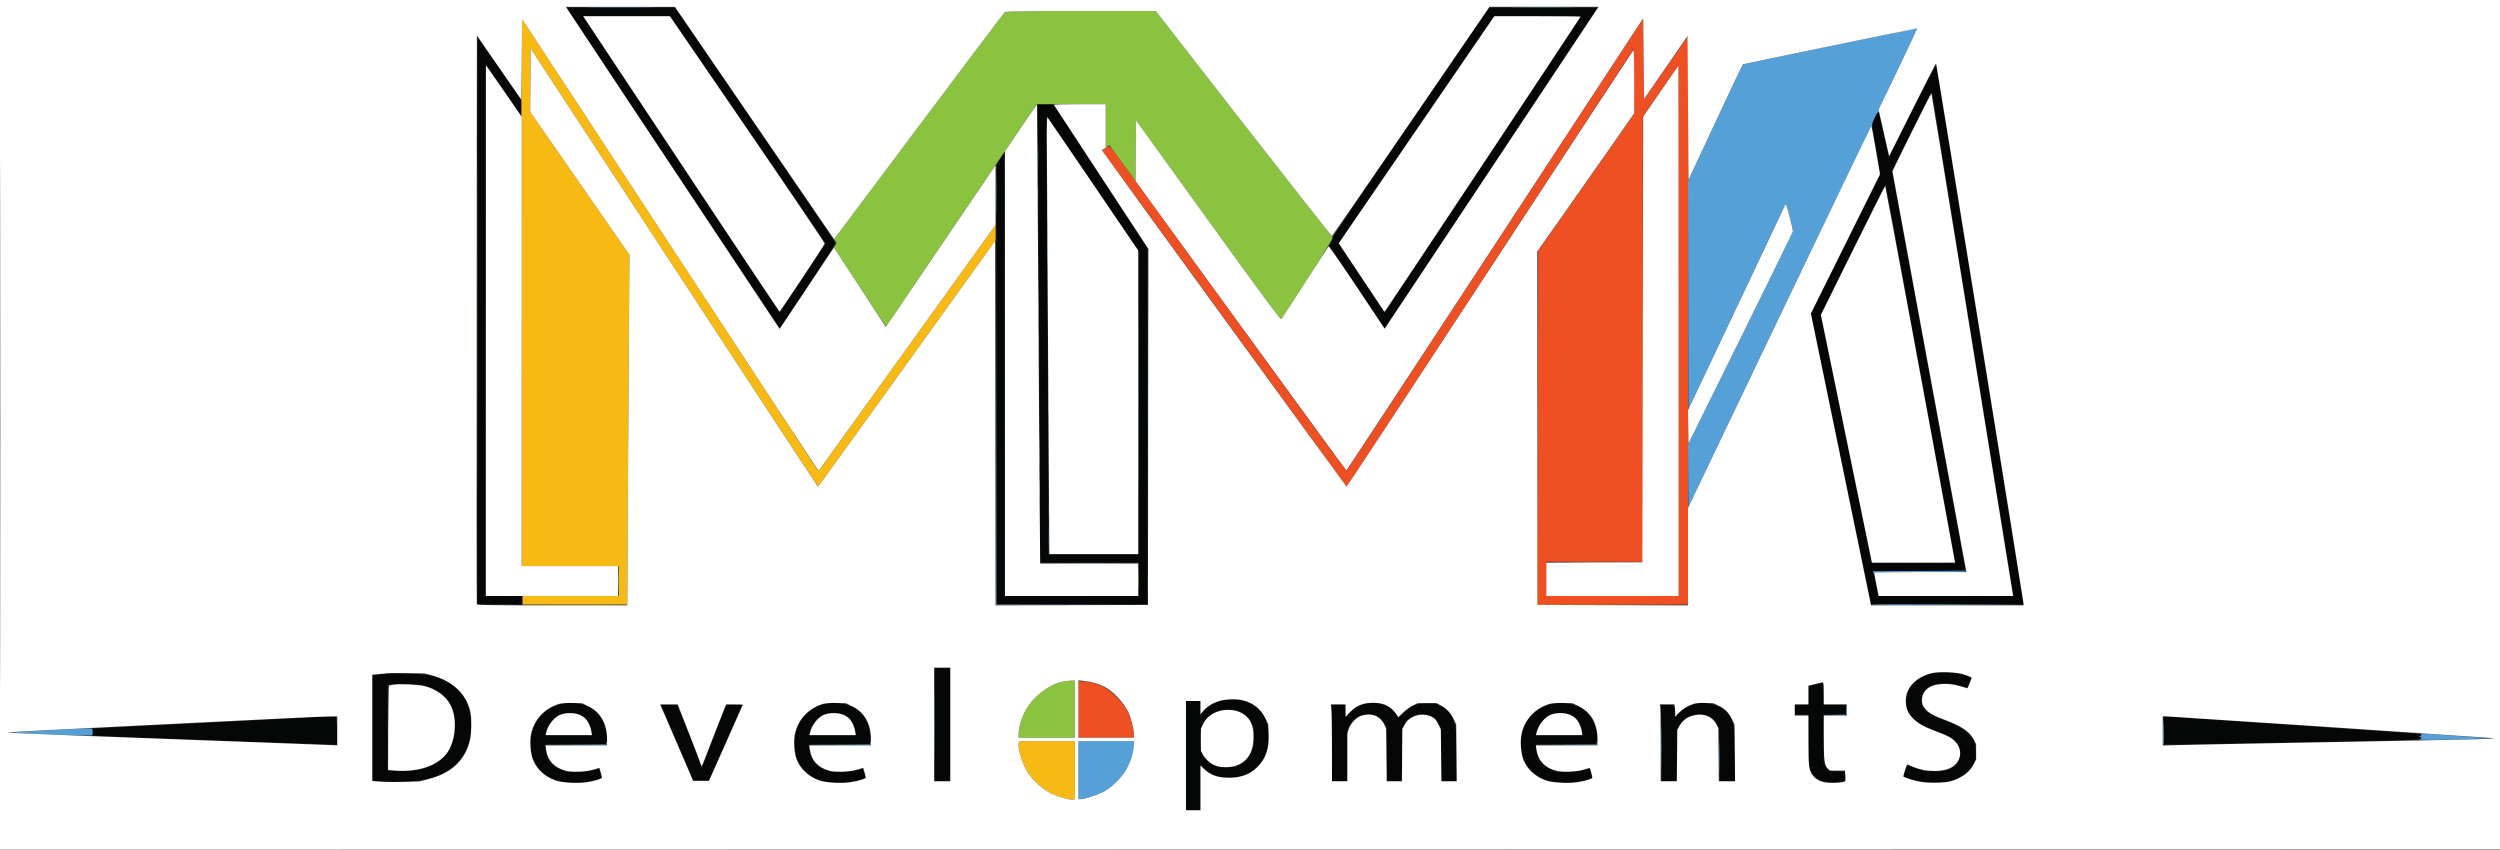
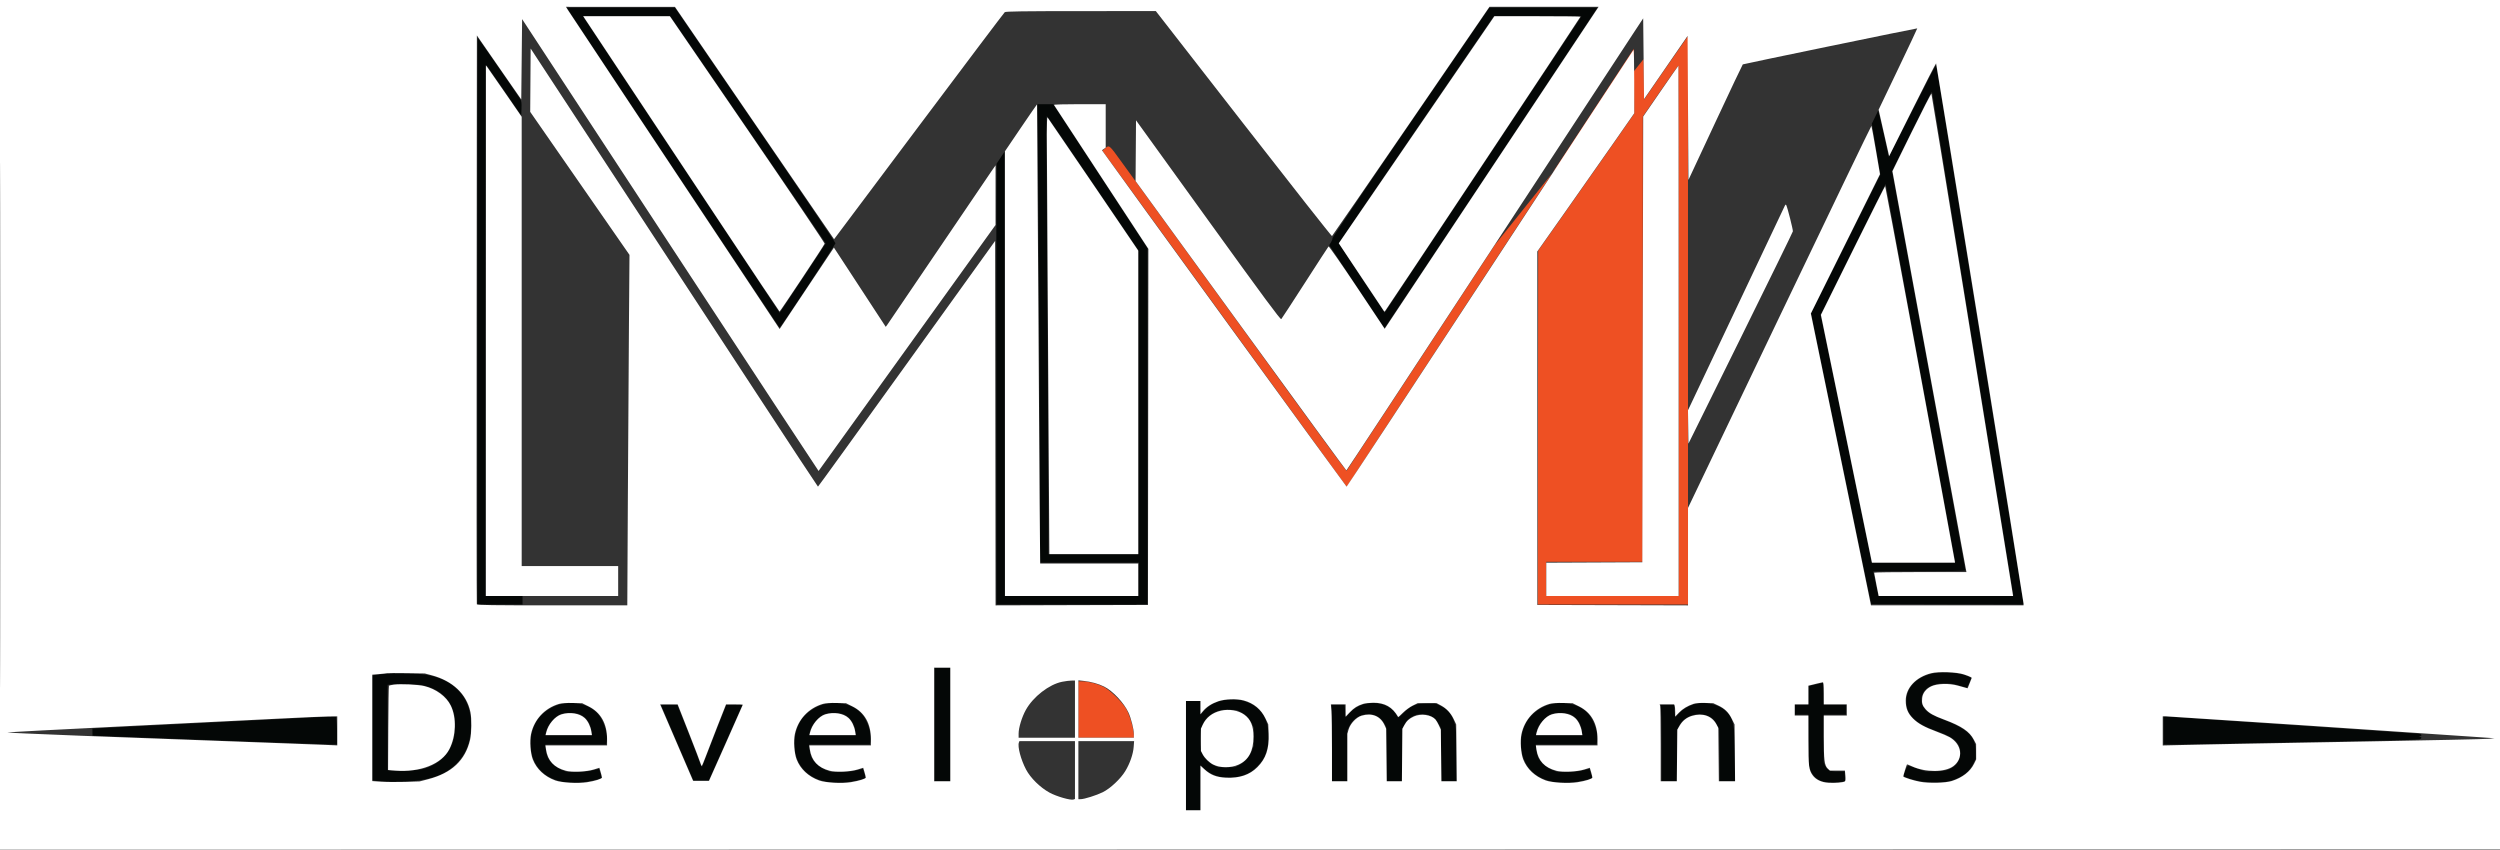
<svg xmlns="http://www.w3.org/2000/svg" width="2928" height="995" viewBox="0 0 2928 995">
  <rect x="0" y="0" width="2928" height="995" fill="#333333" stroke="none" />
  <path d="M 665.652 11.896 C 674.638 25.977, 912.620 383.921, 913 383.928 C 914.005 383.945, 978.500 286.451, 978.500 284.914 C 978.500 284.042, 936.208 221.604, 884.518 146.164 L 790.535 9 727.169 9 L 663.804 9 665.652 11.896 M 1652.071 143.515 C 1601.377 217.498, 1560.180 278.481, 1560.521 279.033 C 1560.862 279.585, 1560.155 281.631, 1558.951 283.579 L 1556.762 287.122 1589.062 335.594 L 1621.363 384.066 1622.579 382.783 C 1623.682 381.619, 1819.108 87.681, 1855.632 32.250 L 1870.952 9 1807.597 9 L 1744.242 9 1652.071 143.515 M 685.139 22.741 C 686.412 24.808, 721.401 77.575, 762.892 140 C 804.384 202.425, 855.158 278.885, 875.725 309.912 L 913.119 366.324 940.059 325.912 C 954.876 303.685, 966.997 285.275, 966.994 285 C 966.991 284.725, 926.124 224.875, 876.178 152 L 785.367 19.500 734.096 19.241 L 682.826 18.982 685.139 22.741 M 1659 151.245 C 1609.225 223.935, 1568.381 283.879, 1568.236 284.454 C 1568.091 285.029, 1580.065 303.631, 1594.845 325.790 L 1621.718 366.080 1736.109 193.907 C 1799.024 99.211, 1850.860 21.118, 1851.300 20.366 L 1852.099 19 1800.800 19.041 L 1749.500 19.081 1659 151.245 M 559 376 L 559 708 585.500 708 L 612 708 612 703 L 612 698 590.500 698 L 569 698 569 386.800 C 569 215.085, 569.382 76.026, 569.853 76.550 C 570.322 77.072, 579.659 90.523, 590.603 106.439 L 610.500 135.378 610.792 127.078 C 611.019 120.626, 610.708 118.190, 609.395 116.139 C 604.938 109.177, 559.786 44, 559.419 44 C 559.189 44, 559 193.400, 559 376 M 2239.741 129.500 C 2224.544 159.750, 2212.085 184.082, 2212.055 183.571 C 2211.977 182.247, 2202.112 138.299, 2200.816 133.500 L 2199.735 129.500 2196.018 137.142 L 2192.300 144.785 2197.271 174.653 L 2202.241 204.522 2161.667 285.665 L 2121.093 366.809 2152.022 516.654 C 2169.033 599.069, 2184.889 675.725, 2187.256 687 L 2191.561 707.500 2280.827 707.755 L 2370.093 708.011 2369.517 704.755 C 2369.200 702.965, 2346.231 561.100, 2318.476 389.500 C 2290.721 217.900, 2267.868 76.825, 2267.693 76 C 2267.517 75.175, 2254.939 99.250, 2239.741 129.500 M 2238.711 154.267 L 2215.922 200.500 2258.961 433.829 C 2282.632 562.160, 2302 667.573, 2302 668.079 C 2302 668.629, 2280.238 669, 2248 669 C 2218.300 669, 2194 669.189, 2194 669.420 C 2194 669.822, 2198.458 691.062, 2199.525 695.750 L 2200.038 698 2279.019 698 C 2322.459 698, 2358 697.715, 2358 697.367 C 2358 697.019, 2336.625 564.705, 2310.500 403.337 C 2284.375 241.969, 2263 109.504, 2263 108.970 C 2263 108.437, 2262.662 108.008, 2262.250 108.017 C 2261.838 108.026, 2251.245 128.838, 2238.711 154.267 M 1215.559 177.750 C 1216.314 259.769, 1218.009 562.391, 1218.004 614.250 L 1218 659 1276 659 L 1334 659 1334 678.500 L 1334 698 1255.502 698 L 1177.004 698 1176.752 437.845 L 1176.500 177.689 1171.881 184.635 L 1167.263 191.581 1166.973 235.540 C 1166.814 259.718, 1166.755 375.912, 1166.842 493.750 L 1167 708 1255.500 708 L 1344 708 1344 499.364 L 1344 290.729 1288.750 206.395 L 1233.500 122.062 1224.273 122.031 L 1215.046 122 1215.559 177.750 M 1225.726 177.250 C 1226.560 296.509, 1228.013 569.991, 1228.007 606.750 L 1228 649 1281 649 L 1334 649 1334 471.648 L 1334 294.296 1307.250 254.875 C 1241.852 158.501, 1226.467 136, 1225.969 136 C 1225.677 136, 1225.567 154.563, 1225.726 177.250 M 2170.370 292.083 L 2132.300 368.649 2161.027 508.075 C 2176.827 584.759, 2190.291 650.087, 2190.948 653.250 L 2192.142 659 2241.071 659 C 2267.982 659, 2290 658.730, 2290 658.400 C 2290 657.916, 2211.857 233.455, 2209.201 219.509 L 2208.440 215.518 2170.370 292.083 M 1095 848.500 L 1095 915 1104 915 L 1113 915 1113 848.500 L 1113 782 1104 782 L 1095 782 1095 848.500 M 2265.326 788.414 C 2244.888 792.316, 2232.500 804.844, 2232.610 821.500 C 2232.716 837.356, 2242.900 847.380, 2267.840 856.173 C 2283.619 861.737, 2290.529 866.197, 2294.044 873.086 C 2298.014 880.868, 2295.564 892.180, 2288.790 897.346 C 2282.660 902.022, 2277.520 903.340, 2265.500 903.319 L 2254.500 903.300 2245.500 900.121 C 2240.550 898.373, 2235.881 896.843, 2235.125 896.722 C 2234.274 896.584, 2232.852 898.878, 2231.391 902.743 L 2229.032 908.987 2232.766 910.574 C 2246.350 916.347, 2270.422 918.309, 2283.735 914.727 C 2297.304 911.076, 2306.524 904.275, 2311.155 894.500 L 2313.998 888.500 2313.989 880.500 C 2313.969 862.346, 2305.046 853.798, 2273.706 841.909 C 2261.055 837.110, 2255.378 833.172, 2252.186 826.986 C 2248.043 818.957, 2251.120 809.319, 2259.337 804.583 C 2268.353 799.386, 2282.289 798.892, 2295.883 803.287 C 2299.522 804.463, 2302.879 805.442, 2303.342 805.463 C 2303.804 805.483, 2305.237 802.909, 2306.526 799.742 L 2308.869 793.983 2306.140 792.572 C 2297.499 788.104, 2277.582 786.075, 2265.326 788.414 M 453 789.011 C 447.225 789.490, 441.038 790.154, 439.250 790.486 L 436 791.091 436 852.466 L 436 913.841 438.750 914.368 C 445.330 915.630, 472.336 916.062, 482.500 915.067 C 507.046 912.666, 522.857 906.447, 534.503 894.615 C 545.700 883.238, 550.682 871.015, 551.666 852.500 C 553.374 820.371, 535.470 797.760, 502.920 790.940 C 491.810 788.612, 468.614 787.715, 453 789.011 M 2126.751 801.496 L 2118.002 803.500 2118.001 814.250 L 2118 825 2110 825 L 2102 825 2102 831 L 2102 837 2109.912 837 L 2117.824 837 2118.229 867.250 L 2118.634 897.500 2120.359 901.996 C 2122.607 907.852, 2127.244 912.545, 2132.934 914.722 C 2137.835 916.597, 2150.505 917.097, 2157.298 915.682 L 2161.097 914.891 2160.798 909.196 L 2160.500 903.500 2152.460 903.500 C 2143.207 903.500, 2140.240 902.133, 2137.649 896.674 L 2136 893.198 2136 865.099 L 2136 837 2149 837 L 2162 837 2162 831 L 2162 825 2149.029 825 L 2136.058 825 2135.779 812.246 L 2135.500 799.491 2126.751 801.496 M 457.250 801.723 L 454 802.127 454 852.044 L 454 901.962 456.547 902.601 C 461.170 903.761, 489.167 902.322, 495.328 900.607 C 514.458 895.283, 527.288 882.606, 531.460 864.907 C 533.354 856.871, 533.414 842.144, 531.580 835.256 C 526.967 817.928, 514.242 806.699, 494.471 802.511 C 487.960 801.132, 465.795 800.663, 457.250 801.723 M 1430 820.814 C 1421.773 822.965, 1415.526 826.621, 1410.192 832.407 L 1406 836.955 1406 828.978 L 1406 821 1397.500 821 L 1389 821 1389 885 L 1389 949 1397.500 949 L 1406 949 1406 922.500 L 1406 896 1409.966 899.966 C 1422.099 912.099, 1444.833 914.394, 1462.808 905.300 C 1469.133 902.100, 1477.772 893.144, 1480.849 886.598 C 1487.581 872.277, 1487.607 852.950, 1480.912 839.827 C 1472.481 823.302, 1451.072 815.306, 1430 820.814 M 659 824.142 C 646.681 826.177, 633.337 835.453, 627.621 845.955 C 622.183 855.946, 620.173 867.660, 621.940 879.050 C 626.543 908.716, 654.336 922.594, 693 914.533 C 696.575 913.788, 700.719 912.706, 702.208 912.130 L 704.916 911.081 703.356 905.791 C 702.497 902.881, 701.729 900.434, 701.647 900.353 C 701.566 900.272, 698.125 901.078, 694 902.144 C 688.920 903.457, 682.951 904.103, 675.500 904.147 L 664.500 904.211 658.581 901.971 C 651.777 899.395, 644.743 893.377, 641.805 887.617 C 640.690 885.432, 639.541 881.025, 639.250 877.822 L 638.722 872 674.316 872 L 709.909 872 710.548 868.596 C 712.211 859.729, 707.182 843.643, 700.381 836.079 C 691.047 825.698, 675.949 821.342, 659 824.142 M 968 824.142 C 956.283 826.078, 943.081 834.887, 937.420 844.546 C 931.506 854.638, 929.085 867.768, 930.980 879.471 C 935.731 908.806, 963.564 922.546, 1002 914.533 C 1005.575 913.788, 1009.719 912.706, 1011.208 912.130 L 1013.916 911.081 1012.356 905.791 C 1011.497 902.881, 1010.729 900.434, 1010.647 900.353 C 1010.566 900.272, 1007.125 901.078, 1003 902.144 C 997.920 903.457, 991.951 904.103, 984.500 904.147 L 973.500 904.211 967.581 901.971 C 960.777 899.395, 953.743 893.377, 950.805 887.617 C 949.690 885.432, 948.541 881.025, 948.250 877.822 L 947.722 872 983.316 872 L 1018.909 872 1019.548 868.596 C 1021.211 859.729, 1016.182 843.643, 1009.381 836.079 C 1000.047 825.698, 984.949 821.342, 968 824.142 M 1600.045 824.092 C 1592.919 825.489, 1585.441 829.715, 1580.634 835.062 L 1576.173 840.024 1575.469 832.512 L 1574.765 825 1567.133 825 L 1559.500 824.999 1559.770 870 L 1560.040 915 1569.020 915 L 1578 915 1578 885.196 L 1578 855.393 1580.633 850.110 C 1589.050 833.219, 1612.851 831.577, 1621.259 847.308 L 1623.500 851.500 1623.802 883.250 L 1624.104 915 1633.052 915 L 1642 915 1642 884.696 L 1642 854.393 1644.600 849.176 C 1652.701 832.918, 1676.006 831.751, 1684.550 847.175 L 1687.500 852.500 1687.803 883.750 L 1688.105 915 1697.053 915 L 1706 915 1705.983 886.250 C 1705.964 854.586, 1705.145 847.711, 1700.342 838.887 C 1697.049 832.837, 1693.371 829.558, 1686 826.101 L 1680.500 823.522 1671.500 823.608 C 1658.837 823.728, 1652.534 826.293, 1644.039 834.781 C 1640.486 838.331, 1637.421 840.762, 1637.228 840.183 C 1637.035 839.604, 1635.558 837.309, 1633.946 835.084 C 1627.110 825.647, 1613.924 821.372, 1600.045 824.092 M 1819 824.142 C 1806.681 826.177, 1793.337 835.453, 1787.621 845.955 C 1782.183 855.946, 1780.173 867.660, 1781.940 879.050 C 1786.543 908.716, 1814.336 922.594, 1853 914.533 C 1856.575 913.788, 1860.719 912.706, 1862.208 912.130 L 1864.916 911.081 1863.356 905.791 C 1862.497 902.881, 1861.729 900.434, 1861.647 900.353 C 1861.566 900.272, 1858.125 901.078, 1854 902.144 C 1848.920 903.457, 1842.951 904.103, 1835.500 904.147 L 1824.500 904.211 1818.581 901.971 C 1811.777 899.395, 1804.743 893.377, 1801.805 887.617 C 1800.690 885.432, 1799.541 881.025, 1799.250 877.822 L 1798.722 872 1834.316 872 L 1869.909 872 1870.548 868.596 C 1872.211 859.729, 1867.182 843.643, 1860.381 836.079 C 1851.047 825.698, 1835.949 821.342, 1819 824.142 M 1987 824.036 C 1979.714 825.559, 1970.462 830.668, 1966.182 835.530 L 1962.260 839.987 1961.641 836.243 C 1961.300 834.185, 1961.017 830.813, 1961.011 828.750 L 1961 825 1952.853 825 L 1944.707 825 1945.353 832.651 C 1945.709 836.859, 1946 857.109, 1946 877.651 L 1946 915 1955 915 L 1964 915 1964 885.468 L 1964 855.936 1965.551 852.218 C 1970.117 841.270, 1982.940 834.713, 1995.227 837.043 C 2002.936 838.505, 2007.680 842.084, 2010.839 848.823 L 2013.500 854.500 2013.816 884.750 L 2014.132 915 2023.066 915 L 2032 915 2031.983 886.250 C 2031.960 848.123, 2030.425 841.037, 2020.186 831.787 C 2012.862 825.170, 1998.082 821.718, 1987 824.036 M 774.154 825.878 C 774.344 826.401, 783.049 846.668, 793.497 870.915 L 812.494 915 821.126 915 L 829.758 915 849.795 869.965 L 869.832 824.930 860.252 825.215 L 850.671 825.500 836.906 860.500 C 829.335 879.750, 822.863 896.400, 822.523 897.500 C 822.075 898.954, 820.978 896.906, 818.509 890 C 816.641 884.775, 810.195 868.125, 804.185 853 L 793.258 825.500 783.533 825.213 C 777.674 825.039, 773.946 825.304, 774.154 825.878 M 1426.332 832.793 C 1417.238 836.038, 1410.477 842.561, 1407.520 850.944 C 1405.217 857.470, 1405.459 877.211, 1407.906 882.601 C 1410.350 887.983, 1416.198 893.735, 1421.911 896.377 L 1426.500 898.500 1436.500 898.468 L 1446.500 898.436 1451.638 895.758 C 1458.018 892.432, 1463.308 886.369, 1466.189 879.079 L 1468.394 873.500 1468.432 863 L 1468.470 852.500 1466.393 848 C 1463.394 841.502, 1459.455 837.269, 1453.620 834.274 L 1448.500 831.646 1440 831.297 C 1433.584 831.035, 1430.233 831.401, 1426.332 832.793 M 657 836.302 C 651.784 837.938, 642.704 847.465, 640.676 853.428 C 639.754 856.139, 639 858.951, 639 859.678 L 639 861 666.139 861 L 693.279 861 692.695 856.068 C 691.639 847.153, 686.330 839.706, 678.782 836.553 C 674.484 834.758, 662.368 834.618, 657 836.302 M 966 836.302 C 960.784 837.938, 951.704 847.465, 949.676 853.428 C 948.754 856.139, 948 858.951, 948 859.678 L 948 861 975.139 861 L 1002.279 861 1001.695 856.068 C 1000.639 847.153, 995.330 839.706, 987.782 836.553 C 983.484 834.758, 971.368 834.618, 966 836.302 M 1817 836.302 C 1811.784 837.938, 1802.704 847.465, 1800.676 853.428 C 1799.754 856.139, 1799 858.951, 1799 859.678 L 1799 861 1826.139 861 L 1853.279 861 1852.695 856.068 C 1851.639 847.153, 1846.330 839.706, 1838.782 836.553 C 1834.484 834.758, 1822.368 834.618, 1817 836.302 M 339 841.592 C 313.975 842.876, 256.825 845.755, 212 847.990 C 167.175 850.225, 125.486 852.332, 119.358 852.673 L 108.217 853.292 108.283 857.482 L 108.349 861.672 113.925 861.858 C 116.991 861.960, 136.375 862.714, 157 863.532 C 224.217 866.198, 383.326 872, 389.236 872 L 395 872 394.994 863.750 C 394.991 859.212, 394.699 851.788, 394.346 847.250 L 393.704 839 389.102 839.129 C 386.571 839.200, 364.025 840.308, 339 841.592 M 2534 855.415 L 2534 872 2547.750 872 C 2561.295 872, 2638.492 870.573, 2679.500 869.566 C 2691.050 869.282, 2729.975 868.552, 2766 867.943 C 2802.025 867.335, 2832.512 866.433, 2833.750 865.940 C 2836.438 864.868, 2836.675 863.323, 2834.250 862.689 L 2832.500 862.232 2834.250 862.116 C 2837.370 861.909, 2836.105 859.508, 2832.748 859.265 C 2814.535 857.950, 2709.645 850.833, 2638 846.052 C 2588.775 842.767, 2545.238 839.798, 2541.250 839.454 L 2534 838.829 2534 855.415" stroke="none" fill="#040706" fill-rule="evenodd" />
-   <path d="M 1751.066 286.422 C 1655.677 432, 1577.376 551.267, 1577.065 551.460 C 1576.753 551.653, 1547.698 512.168, 1512.499 463.717 C 1427.412 346.597, 1331.957 215.099, 1314 190.270 C 1298.476 168.804, 1299.342 169.493, 1293.786 174.201 L 1291.073 176.500 1319.837 216 C 1335.657 237.725, 1393.553 317.375, 1448.495 393 C 1503.437 468.625, 1554.892 539.439, 1562.840 550.364 L 1577.291 570.229 1589.396 551.746 C 1596.053 541.580, 1671.700 426.133, 1757.500 295.198 L 1913.500 57.134 1913.762 95.110 L 1914.024 133.086 1885.644 173.793 C 1870.035 196.182, 1844.717 232.275, 1829.382 254 L 1801.500 293.500 1801.241 500.750 L 1800.981 708 1888.991 708 L 1977 708 1976.978 375.250 L 1976.956 42.500 1975.022 45 C 1973.959 46.375, 1962.382 63.055, 1949.295 82.067 L 1925.500 116.634 1925 69.184 L 1924.500 21.734 1751.066 286.422 M 1944.602 106.750 L 1924.071 136.500 1924.035 397.250 L 1924 658 1867.500 658 L 1811 658 1811 678 L 1811 698 1888.500 698 L 1966 698 1966 387.500 C 1966 216.725, 1965.805 77, 1965.566 77 C 1965.328 77, 1955.894 90.387, 1944.602 106.750 M 1263 831 L 1263 864 1295.500 864 L 1328 864 1328 861.684 C 1328 854.141, 1323.719 838.944, 1319.292 830.770 C 1314.869 822.606, 1299.764 807.881, 1292 804.167 C 1284.448 800.555, 1274.520 798.036, 1267.750 798.015 L 1263 798 1263 831" stroke="none" fill="#ee5023" fill-rule="evenodd" />
-   <path d="M 610.761 69 C 610.618 95.125, 610.614 239.463, 610.754 389.750 L 611.007 663 668.004 663 L 725 663 725 680.500 L 725 698 668.500 698 L 612 698 612 703 L 612 708 673.344 708 L 734.689 708 735.347 584.250 C 735.709 516.188, 736.286 424.050, 736.629 379.500 L 737.252 298.500 679.114 214.752 L 620.976 131.005 621.238 93.925 L 621.500 56.845 718.048 204.172 C 771.150 285.203, 846.750 400.639, 886.048 460.697 C 925.347 520.756, 957.813 569.806, 958.196 569.697 C 958.579 569.589, 1005.489 504.700, 1062.440 425.500 L 1165.987 281.500 1165.993 272.521 L 1166 263.543 1161.250 270.077 C 1158.638 273.671, 1111.973 338.548, 1057.552 414.249 L 958.604 551.886 955.452 547.193 C 951.481 541.282, 627.070 46.245, 617.832 32 L 611.023 21.500 610.761 69 M 1800.496 502.750 L 1800.500 708.500 1889 708.508 L 1977.500 708.516 1889.252 708.253 L 1801.005 707.989 1800.749 502.495 L 1800.493 297 1800.496 502.750 M 1838.750 658.749 C 1854.288 658.904, 1879.713 658.904, 1895.250 658.749 C 1910.788 658.594, 1898.075 658.468, 1867 658.468 C 1835.925 658.468, 1823.213 658.594, 1838.750 658.749 M 1193.336 869.568 C 1191.534 874.262, 1195.598 889.637, 1201.719 901.285 C 1206.877 911.101, 1218.198 922.269, 1229.027 928.222 C 1237.465 932.862, 1254.153 937.646, 1257.465 936.375 L 1259 935.786 1259 901.893 L 1259 868 1226.469 868 L 1193.937 868 1193.336 869.568" stroke="none" fill="#f7ba14" fill-rule="evenodd" />
-   <path d="M 1176.780 14.271 C 1175.929 14.947, 1130.603 75.048, 1076.054 147.830 L 976.874 280.159 978.337 282.391 L 979.799 284.623 978.217 287.230 L 976.636 289.837 987.933 307.165 C 1026.278 365.974, 1037.512 382.799, 1037.977 382.117 C 1038.265 381.696, 1078.073 322.997, 1126.439 251.676 L 1214.379 122 1254.689 122 L 1295 122 1295 147.655 L 1295 173.310 1297.006 171.494 C 1298.110 170.496, 1299.171 169.864, 1299.365 170.089 C 1299.559 170.315, 1306.525 179.887, 1314.846 191.359 L 1329.975 212.218 1330.237 176.552 L 1330.500 140.886 1414.979 257.928 C 1480.624 348.878, 1499.719 374.696, 1500.629 373.735 C 1501.273 373.056, 1514.973 352.036, 1531.074 327.024 C 1549.233 298.815, 1560.410 280.511, 1560.511 278.816 C 1560.600 277.313, 1560.341 276.289, 1559.935 276.540 C 1559.529 276.791, 1512.961 217.593, 1456.449 144.988 L 1353.701 12.980 1266.014 13.011 C 1198.191 13.034, 1177.976 13.320, 1176.780 14.271 M 558.494 375 C 558.494 558.425, 558.609 633.462, 558.750 541.750 C 558.891 450.037, 558.891 299.962, 558.750 208.250 C 558.609 116.537, 558.494 191.575, 558.494 375 M 1215.409 226.500 C 1215.408 235.850, 1215.558 239.810, 1215.743 235.299 C 1215.928 230.789, 1215.929 223.139, 1215.745 218.299 C 1215.562 213.460, 1215.410 217.150, 1215.409 226.500 M 1226.407 251 C 1226.407 260.075, 1226.559 263.788, 1226.744 259.250 C 1226.929 254.713, 1226.929 247.287, 1226.744 242.750 C 1226.559 238.213, 1226.407 241.925, 1226.407 251 M 1216.407 399 C 1216.407 408.075, 1216.559 411.788, 1216.744 407.250 C 1216.929 402.712, 1216.929 395.288, 1216.744 390.750 C 1216.559 386.212, 1216.407 389.925, 1216.407 399 M 1227.407 423 C 1227.407 432.075, 1227.559 435.788, 1227.744 431.250 C 1227.929 426.712, 1227.929 419.288, 1227.744 414.750 C 1227.559 410.212, 1227.407 413.925, 1227.407 423 M 1217.407 571 C 1217.407 580.075, 1217.559 583.788, 1217.744 579.250 C 1217.929 574.712, 1217.929 567.288, 1217.744 562.750 C 1217.559 558.212, 1217.407 561.925, 1217.407 571 M 1228.405 595.500 C 1228.406 604.300, 1228.559 607.766, 1228.745 603.203 C 1228.930 598.639, 1228.929 591.439, 1228.742 587.203 C 1228.555 582.966, 1228.404 586.700, 1228.405 595.500 M 1344.434 683.500 C 1344.433 697.250, 1344.574 703.014, 1344.747 696.308 C 1344.919 689.603, 1344.920 678.353, 1344.748 671.308 C 1344.576 664.264, 1344.434 669.750, 1344.434 683.500 M 1333.419 679 C 1333.419 689.725, 1333.566 694.112, 1333.746 688.750 C 1333.925 683.388, 1333.925 674.612, 1333.746 669.250 C 1333.566 663.888, 1333.419 668.275, 1333.419 679 M 724.413 680.500 C 724.414 690.400, 724.564 694.315, 724.746 689.199 C 724.928 684.084, 724.927 675.984, 724.744 671.199 C 724.561 666.415, 724.412 670.600, 724.413 680.500 M 642.822 708.750 C 660.049 708.903, 687.949 708.903, 704.822 708.749 C 721.695 708.596, 707.600 708.470, 673.500 708.470 C 639.400 708.470, 625.595 708.596, 642.822 708.750 M 1244 798.487 C 1228.708 801.542, 1210.017 816.035, 1201.441 831.487 C 1196.826 839.801, 1193 852.324, 1193 859.113 L 1193 864 1226 864 L 1259 864 1259 830.500 L 1259 797 1254.750 797.094 C 1252.412 797.146, 1247.575 797.772, 1244 798.487 M 454.461 852.500 C 454.461 877.800, 454.591 888.007, 454.749 875.181 C 454.908 862.356, 454.907 841.656, 454.749 829.181 C 454.590 816.707, 454.461 827.200, 454.461 852.500" stroke="none" fill="#8ac340" fill-rule="evenodd" />
-   <path d="M 694.822 8.750 C 712.600 8.903, 741.400 8.903, 758.822 8.749 C 776.245 8.596, 761.700 8.471, 726.500 8.471 C 691.300 8.471, 677.045 8.597, 694.822 8.750 M 1775.822 8.750 C 1793.600 8.903, 1822.400 8.903, 1839.822 8.749 C 1857.245 8.596, 1842.700 8.471, 1807.500 8.471 C 1772.300 8.471, 1758.045 8.597, 1775.822 8.750 M 2142.527 54.103 C 2086.992 65.622, 2041.249 75.373, 2040.877 75.773 C 2040.504 76.173, 2025.978 106.947, 2008.596 144.159 L 1976.993 211.818 1977.246 345.618 L 1977.500 479.418 2030.904 366.459 C 2094.405 232.145, 2091.553 237.992, 2092.330 240.542 C 2094.649 248.150, 2100 268.781, 2100 270.115 C 2100 271.014, 2072.319 327.755, 2038.488 396.205 L 1976.975 520.660 1977.238 557.236 L 1977.500 593.813 2084.404 370.443 C 2143.201 247.589, 2191.661 147.291, 2192.093 147.558 C 2192.525 147.825, 2192.812 147.149, 2192.729 146.057 C 2192.493 142.916, 2199.208 129.760, 2200.287 131.252 C 2200.907 132.111, 2201.009 131.944, 2200.613 130.717 C 2200.250 129.593, 2208.013 112.231, 2221.629 83.717 C 2233.504 58.848, 2243.857 37.263, 2244.636 35.750 C 2245.742 33.601, 2245.773 33.018, 2244.776 33.080 C 2244.074 33.125, 2198.062 42.585, 2142.527 54.103 M 1215.438 183.500 C 1215.437 198.350, 1215.576 204.564, 1215.747 197.310 C 1215.918 190.055, 1215.918 177.905, 1215.748 170.310 C 1215.578 162.714, 1215.438 168.650, 1215.438 183.500 M 1166.451 228 C 1166.451 247.525, 1166.585 255.513, 1166.748 245.750 C 1166.912 235.988, 1166.912 220.013, 1166.748 210.250 C 1166.585 200.488, 1166.451 208.475, 1166.451 228 M 1226.439 294 C 1226.439 309.125, 1226.578 315.313, 1226.748 307.750 C 1226.917 300.188, 1226.917 287.813, 1226.748 280.250 C 1226.578 272.688, 1226.439 278.875, 1226.439 294 M 1166.497 495 L 1166.500 708.500 1255.250 708.508 L 1344 708.516 1255.502 708.253 L 1167.005 707.989 1166.749 494.745 L 1166.493 281.500 1166.497 495 M 1344.489 475 C 1344.489 576.475, 1344.607 617.988, 1344.750 567.250 C 1344.893 516.513, 1344.893 433.488, 1344.750 382.750 C 1344.607 332.013, 1344.489 373.525, 1344.489 475 M 1333.489 471.500 C 1333.489 569.400, 1333.606 609.302, 1333.750 560.171 C 1333.893 511.040, 1333.893 430.940, 1333.750 382.171 C 1333.606 333.402, 1333.489 373.600, 1333.489 471.500 M 1216.439 356 C 1216.439 371.125, 1216.578 377.313, 1216.748 369.750 C 1216.917 362.188, 1216.917 349.813, 1216.748 342.250 C 1216.578 334.688, 1216.439 340.875, 1216.439 356 M 1227.439 466 C 1227.439 481.125, 1227.578 487.313, 1227.748 479.750 C 1227.917 472.188, 1227.917 459.813, 1227.748 452.250 C 1227.578 444.688, 1227.439 450.875, 1227.439 466 M 1217.439 528 C 1217.439 543.125, 1217.578 549.313, 1217.748 541.750 C 1217.917 534.188, 1217.917 521.813, 1217.748 514.250 C 1217.578 506.688, 1217.439 512.875, 1217.439 528 M 1228.419 630 C 1228.419 640.725, 1228.566 645.112, 1228.746 639.750 C 1228.925 634.388, 1228.925 625.612, 1228.746 620.250 C 1228.566 614.888, 1228.419 619.275, 1228.419 630 M 1247.821 659.750 C 1263.948 659.904, 1290.048 659.904, 1305.821 659.749 C 1321.595 659.595, 1308.400 659.468, 1276.500 659.468 C 1244.600 659.468, 1231.695 659.595, 1247.821 659.750 M 2248.250 668.750 L 2194 669.017 2194.079 670.759 C 2194.126 671.803, 2194.360 672, 2194.662 671.250 C 2195.057 670.272, 2206.774 670, 2248.524 670 C 2283.017 670, 2302.100 669.646, 2302.500 669 C 2302.840 668.450, 2302.979 668.109, 2302.809 668.241 C 2302.639 668.374, 2278.088 668.603, 2248.250 668.750 M 2191.855 708.255 C 2192.271 708.671, 2232.636 708.896, 2281.555 708.755 L 2370.500 708.500 2280.800 708 C 2231.465 707.725, 2191.440 707.840, 2191.855 708.255 M 572.310 708.748 C 579.905 708.918, 592.055 708.918, 599.310 708.747 C 606.564 708.576, 600.350 708.437, 585.500 708.438 C 570.650 708.438, 564.714 708.578, 572.310 708.748 M 1094.472 848.500 C 1094.472 885.350, 1094.597 900.280, 1094.750 881.677 C 1094.902 863.075, 1094.902 832.925, 1094.749 814.677 C 1094.597 796.430, 1094.472 811.650, 1094.472 848.500 M 2162.185 830.721 L 2162 836.942 2148.750 837.253 L 2135.500 837.563 2148.781 837.782 C 2163.837 838.029, 2163.325 838.319, 2162.742 829.881 L 2162.370 824.500 2162.185 830.721 M 1945.456 875 C 1945.456 897.275, 1945.588 906.388, 1945.749 895.250 C 1945.910 884.113, 1945.910 865.888, 1945.749 854.750 C 1945.588 843.613, 1945.456 852.725, 1945.456 875 M 2533.189 855.191 C 2533.085 864.371, 2533.338 872.092, 2533.750 872.348 C 2534.162 872.605, 2534.382 867.569, 2534.239 861.157 C 2533.773 840.357, 2533.382 838.138, 2533.189 855.191 M 55.331 855.387 C 33.238 856.549, 14.920 857.742, 14.626 858.038 C 14.331 858.334, 35.081 859.347, 60.735 860.290 C 92.745 861.465, 107.581 861.678, 108.020 860.967 C 108.373 860.397, 108.550 858.934, 108.414 857.715 C 108.278 856.497, 108.129 854.938, 108.083 854.250 C 107.978 852.676, 106.079 852.717, 55.331 855.387 M 2013.441 886.500 C 2013.442 902.450, 2013.580 908.835, 2013.748 900.689 C 2013.916 892.543, 2013.916 879.493, 2013.747 871.689 C 2013.579 863.885, 2013.441 870.550, 2013.441 886.500 M 2836 860.391 C 2836 861.195, 2835.213 862.059, 2834.250 862.311 L 2832.500 862.768 2834.250 862.884 C 2835.213 862.948, 2836 863.428, 2836 863.950 C 2836 864.473, 2835.213 865.370, 2834.250 865.944 C 2832.446 867.019, 2869.502 866.663, 2902 865.292 L 2917.500 864.638 2885.500 862.430 C 2867.900 861.216, 2849.563 859.932, 2844.750 859.576 L 2836 858.928 2836 860.391 M 1263 902 L 1263 936 1265.257 936 C 1269.425 936, 1284.469 931.349, 1291.429 927.909 C 1300.424 923.463, 1312.427 912.224, 1317.960 903.066 C 1323.390 894.079, 1327.147 883.238, 1327.772 874.750 L 1328.269 868 1295.634 868 L 1263 868 1263 902 M 710 870.321 L 710 871.975 674.250 872.250 L 638.500 872.526 674.281 872.763 L 710.063 873 710.655 871.457 C 710.981 870.608, 710.966 869.633, 710.624 869.290 C 710.281 868.947, 710 869.411, 710 870.321 M 1019 870.321 L 1019 871.975 983.250 872.250 L 947.500 872.526 983.281 872.763 L 1019.063 873 1019.655 871.457 C 1019.981 870.608, 1019.966 869.633, 1019.624 869.290 C 1019.281 868.947, 1019 869.411, 1019 870.321 M 1870 870.321 L 1870 871.975 1834.250 872.250 L 1798.500 872.526 1834.281 872.763 L 1870.063 873 1870.655 871.457 C 1870.981 870.608, 1870.966 869.633, 1870.624 869.290 C 1870.281 868.947, 1870 869.411, 1870 870.321" stroke="none" fill="#55a0d7" fill-rule="evenodd" />
+   <path d="M 1751.066 286.422 C 1655.677 432, 1577.376 551.267, 1577.065 551.460 C 1576.753 551.653, 1547.698 512.168, 1512.499 463.717 C 1427.412 346.597, 1331.957 215.099, 1314 190.270 C 1298.476 168.804, 1299.342 169.493, 1293.786 174.201 L 1291.073 176.500 1319.837 216 C 1335.657 237.725, 1393.553 317.375, 1448.495 393 C 1503.437 468.625, 1554.892 539.439, 1562.840 550.364 L 1577.291 570.229 1589.396 551.746 C 1596.053 541.580, 1671.700 426.133, 1757.500 295.198 L 1913.500 57.134 1913.762 95.110 L 1914.024 133.086 1885.644 173.793 C 1870.035 196.182, 1844.717 232.275, 1829.382 254 L 1801.500 293.500 1801.241 500.750 L 1800.981 708 1888.991 708 L 1977 708 1976.978 375.250 L 1976.956 42.500 1975.022 45 C 1973.959 46.375, 1962.382 63.055, 1949.295 82.067 L 1925.500 116.634 1925 69.184 M 1944.602 106.750 L 1924.071 136.500 1924.035 397.250 L 1924 658 1867.500 658 L 1811 658 1811 678 L 1811 698 1888.500 698 L 1966 698 1966 387.500 C 1966 216.725, 1965.805 77, 1965.566 77 C 1965.328 77, 1955.894 90.387, 1944.602 106.750 M 1263 831 L 1263 864 1295.500 864 L 1328 864 1328 861.684 C 1328 854.141, 1323.719 838.944, 1319.292 830.770 C 1314.869 822.606, 1299.764 807.881, 1292 804.167 C 1284.448 800.555, 1274.520 798.036, 1267.750 798.015 L 1263 798 1263 831" stroke="none" fill="#ee5023" fill-rule="evenodd" />
  <path d="M 0 497.500 L 0 995.001 1464.250 994.750 L 2928.500 994.500 2928.751 497.250 L 2929.002 0 1464.501 0 L 0 0 0 497.500 M 0.496 498 C 0.496 771.625, 0.610 883.563, 0.750 746.750 C 0.890 609.938, 0.890 386.063, 0.750 249.250 C 0.610 112.438, 0.496 224.375, 0.496 498 M 665.146 11.750 C 666.416 13.813, 699.602 63.875, 738.894 123 C 778.185 182.125, 833.459 265.336, 861.725 307.914 L 913.116 385.329 944.901 337.649 L 976.686 289.969 1007.030 336.381 L 1037.374 382.794 1039.003 380.647 C 1039.898 379.466, 1067.119 339.350, 1099.494 291.500 C 1131.868 243.650, 1160.076 202.064, 1162.178 199.087 L 1166 193.674 1165.992 228.587 L 1165.984 263.500 1062.485 407.424 C 1005.561 486.581, 958.868 551.466, 958.723 551.611 C 958.578 551.756, 880.393 432.738, 784.979 287.126 L 611.500 22.378 611 69.439 L 610.500 116.500 600.416 102 C 594.870 94.025, 583.170 77.150, 574.416 64.500 L 558.500 41.500 558.244 374 C 558.103 556.875, 558.202 707.063, 558.463 707.750 C 558.837 708.737, 577.432 709, 646.813 709 L 734.688 709 735.346 584.750 C 735.708 516.413, 736.285 424.050, 736.628 379.500 L 737.252 298.500 679.114 214.752 L 620.976 131.005 621.238 93.925 L 621.500 56.845 718.048 204.172 C 771.150 285.203, 846.750 400.641, 886.048 460.701 C 925.347 520.762, 957.730 569.925, 958.011 569.951 C 958.292 569.978, 1005.092 505.232, 1062.011 426.071 L 1165.500 282.143 1165.752 495.577 L 1166.005 709.011 1255.252 708.755 L 1344.500 708.500 1344.739 500 L 1344.978 291.500 1289.986 207.650 C 1259.741 161.533, 1234.744 123.395, 1234.438 122.900 C 1234.113 122.374, 1246.583 122, 1264.441 122 L 1295 122 1295 147.443 L 1295 172.887 1292.819 174.414 L 1290.639 175.941 1293.309 179.721 C 1308.490 201.209, 1576.662 569.914, 1577.138 569.951 C 1577.488 569.978, 1653.024 455.137, 1744.994 314.750 C 1836.964 174.362, 1912.615 59.072, 1913.106 58.550 C 1913.632 57.991, 1914 73.058, 1914 95.152 L 1914 132.704 1889.681 167.602 C 1876.305 186.796, 1850.768 223.200, 1832.931 248.500 L 1800.500 294.500 1800.500 501.500 L 1800.500 708.500 1888.750 708.755 L 1977 709.011 1977 651.931 L 1977 594.851 2084.170 370.929 C 2143.114 247.772, 2191.546 147.213, 2191.798 147.464 C 2192.049 147.716, 2194.411 160.540, 2197.046 175.962 L 2201.837 204.002 2161.350 285.612 L 2120.862 367.223 2153.081 523.361 C 2170.801 609.238, 2186.647 686.138, 2188.294 694.250 L 2191.288 709 2280.644 709 L 2370 709 2370 706.869 C 2370 703.978, 2268.111 74.777, 2267.552 74.219 C 2267.309 73.975, 2254.834 98.332, 2239.830 128.346 L 2212.551 182.915 2206.396 155.708 L 2200.241 128.500 2222.977 81 C 2235.481 54.875, 2245.617 33.377, 2245.500 33.228 C 2245.236 32.888, 2042.068 74.834, 2041.160 75.416 C 2040.797 75.648, 2026.325 106.195, 2009 143.298 L 1977.500 210.757 1977 126.424 L 1976.500 42.092 1951 79.099 L 1925.500 116.105 1925 68.803 L 1924.500 21.500 1915.500 35.137 C 1910.550 42.638, 1832.475 161.765, 1742 299.864 C 1651.525 437.963, 1577.222 550.964, 1576.883 550.977 C 1576.543 550.990, 1520.850 474.736, 1453.120 381.523 L 1329.975 212.047 1330.237 176.466 L 1330.500 140.886 1414.979 257.928 C 1480.644 348.906, 1499.719 374.696, 1500.630 373.735 C 1501.274 373.056, 1513.809 353.825, 1528.485 331 C 1543.160 308.175, 1555.543 289.109, 1556.002 288.632 C 1556.461 288.154, 1571.438 309.664, 1589.286 336.432 L 1621.735 385.099 1745.409 198.952 C 1813.429 96.570, 1869.791 11.723, 1870.656 10.402 L 1872.230 8 1808.334 8 L 1744.438 8 1652.636 141.993 C 1602.144 215.689, 1560.465 276.213, 1560.015 276.491 C 1559.565 276.769, 1512.961 217.593, 1456.449 144.988 L 1353.701 12.980 1266.014 13.011 C 1198.191 13.034, 1177.976 13.320, 1176.780 14.271 C 1175.929 14.947, 1130.600 75.052, 1076.049 147.837 L 976.864 280.174 963.182 260.249 C 955.657 249.290, 913.725 188.065, 870 124.192 L 790.500 8.060 726.668 8.030 L 662.837 8 665.146 11.750 M 726.786 84.898 C 750.829 121.141, 802.450 198.963, 841.500 257.835 C 880.550 316.708, 912.725 364.892, 913 364.912 C 913.700 364.962, 965.428 287.102, 965.821 285.405 C 965.998 284.643, 925.286 224.391, 875.351 151.510 L 784.558 19 733.815 19 L 683.072 19 726.786 84.898 M 1659.097 151.979 L 1567.969 284.957 1594.668 325.009 L 1621.367 365.061 1622.560 363.781 C 1624.222 361.996, 1851 20.304, 1851 19.585 C 1851 19.263, 1828.326 19, 1800.613 19 L 1750.226 19 1659.097 151.979 M 569.032 387.250 L 569 698 646.500 698 L 724 698 724 680.500 L 724 663 667.500 663 L 611 663 611 399.908 L 611 136.817 591.572 108.658 C 580.887 93.171, 571.451 79.600, 570.604 78.500 L 569.064 76.500 569.032 387.250 M 1944.983 106.745 L 1924.500 136.489 1924 397.495 L 1923.500 658.500 1867.250 658.758 L 1811 659.017 1811 678.508 L 1811 698 1888.500 698 L 1966 698 1966 387.500 C 1966 216.725, 1965.880 77, 1965.733 77 C 1965.587 77, 1956.249 90.385, 1944.983 106.745 M 2238.927 154.771 L 2216.412 200.500 2259.028 431.500 C 2282.468 558.550, 2301.970 664.188, 2302.368 666.250 L 2303.091 670 2249.045 670 C 2219.320 670, 2195 670.337, 2194.999 670.750 C 2194.999 671.163, 2196.188 677.462, 2197.642 684.750 L 2200.285 698 2279.004 698 L 2357.723 698 2356.479 690.250 C 2327.328 508.690, 2262.541 110.299, 2262.079 109.771 C 2261.728 109.370, 2251.310 129.620, 2238.927 154.771 M 1195.682 149.591 L 1177 177.151 1177 437.575 L 1177 698 1255 698 L 1333 698 1333 679 L 1333 660 1275.631 660 L 1218.261 660 1217.619 589.750 C 1217.266 551.112, 1216.481 430.175, 1215.875 321 C 1215.269 211.825, 1214.681 122.394, 1214.569 122.265 C 1214.456 122.136, 1205.957 134.433, 1195.682 149.591 M 1226.024 157.050 C 1226.037 168.298, 1226.701 281, 1227.501 407.500 C 1228.300 534, 1228.964 640.087, 1228.977 643.250 L 1229 649 1281 649 L 1333 649 1333 471.185 L 1333 293.370 1280.382 215.935 C 1251.443 173.346, 1227.368 138.072, 1226.882 137.550 C 1226.370 136.999, 1226.010 145.184, 1226.024 157.050 M 2174.527 284.250 C 2156.485 320.688, 2139.684 354.615, 2137.190 359.643 L 2132.655 368.787 2162.547 513.893 L 2192.439 659 2241.084 659 L 2289.728 659 2288.037 649.750 C 2259.349 492.835, 2208.347 218.012, 2207.914 218.007 C 2207.592 218.003, 2192.568 247.813, 2174.527 284.250 M 2090.282 241.201 C 2089.685 242.465, 2063.946 296.825, 2033.083 362 L 1976.968 480.500 1977.234 500.058 L 1977.500 519.615 2038.500 396.225 C 2072.050 328.360, 2099.642 271.986, 2099.815 270.950 C 2100.113 269.169, 2093.494 242.978, 2092.044 240.201 C 2091.560 239.275, 2091.054 239.562, 2090.282 241.201 M 1094 848.500 L 1094 915 1103.500 915 L 1113 915 1113 848.500 L 1113 782 1103.500 782 L 1094 782 1094 848.500 M 2261.773 788.499 C 2243.842 793.020, 2232 805.740, 2232 820.482 C 2232 829.411, 2234.341 835.247, 2240.371 841.347 C 2246.371 847.417, 2253.818 851.554, 2268.660 857.059 C 2274.565 859.250, 2281.270 862.141, 2283.561 863.483 C 2297.813 871.835, 2299.881 888.188, 2287.835 897.288 C 2277.981 904.732, 2255.253 904.841, 2239.263 897.520 C 2236.201 896.118, 2233.600 895.090, 2233.483 895.236 C 2232.857 896.016, 2228.849 909.182, 2229.147 909.480 C 2230.475 910.807, 2241.277 914.176, 2248.665 915.568 C 2259.064 917.528, 2278.683 917.056, 2286.099 914.667 C 2298.485 910.679, 2307.495 903.667, 2312.011 894.500 L 2314.475 889.500 2314.445 880.500 L 2314.416 871.500 2311.755 866.377 C 2306.750 856.738, 2297.378 850.381, 2277.052 842.836 C 2264.510 838.181, 2259.311 835.257, 2255.152 830.520 C 2251.441 826.294, 2250.581 823.409, 2251.253 817.447 C 2251.901 811.694, 2255.655 806.832, 2261.723 803.884 C 2268.673 800.508, 2282.739 800.099, 2293 802.975 C 2297.125 804.131, 2301.400 805.314, 2302.500 805.604 L 2304.500 806.131 2306.932 799.987 L 2309.363 793.843 2307.932 792.917 C 2307.144 792.408, 2303.575 791.030, 2300 789.855 C 2291.539 787.074, 2270.399 786.325, 2261.773 788.499 M 453 788.498 C 452.175 788.709, 448.012 789.172, 443.750 789.526 L 436 790.171 436 852.489 L 436 914.808 446.678 915.535 C 452.551 915.936, 465.039 916.023, 474.428 915.730 L 491.500 915.197 501.421 912.613 C 529.081 905.408, 544.986 890.433, 550.575 866.333 C 552.349 858.681, 552.547 841.672, 550.951 834 C 546.569 812.943, 530.194 797.405, 505.500 790.872 L 497.500 788.755 476 788.434 C 464.175 788.258, 453.825 788.287, 453 788.498 M 1244 798.487 C 1228.708 801.542, 1210.017 816.035, 1201.441 831.487 C 1196.826 839.801, 1193 852.324, 1193 859.113 L 1193 864 1226 864 L 1259 864 1259 830.500 L 1259 797 1254.750 797.094 C 1252.412 797.146, 1247.575 797.772, 1244 798.487 M 1263 830.402 L 1263 864 1295.500 864 L 1328 864 1328 859.660 C 1328 854.202, 1324.733 841.282, 1321.652 834.551 C 1316.470 823.232, 1303.257 809.138, 1293.105 804.102 C 1286.431 800.790, 1277.821 798.399, 1269.250 797.476 L 1263 796.804 1263 830.402 M 2128.500 800.482 C 2125.750 801.198, 2122.262 802.065, 2120.750 802.411 L 2118 803.038 2118 814.019 L 2118 825 2110 825 L 2102 825 2102 831.500 L 2102 838 2110 838 L 2118 838 2118 866.841 C 2118 897.479, 2118.507 901.690, 2122.946 907.924 C 2126.652 913.129, 2133.192 916.249, 2141.520 916.783 C 2149.037 917.265, 2158.620 916.471, 2160.685 915.195 C 2161.469 914.710, 2161.675 912.505, 2161.310 908.486 L 2160.768 902.500 2151.964 902.500 L 2143.161 902.500 2140.638 900.129 C 2136.777 896.502, 2136 890.276, 2136 862.951 L 2136 838 2149.500 838 L 2163 838 2163 831.500 L 2163 825 2149.500 825 L 2136 825 2136 812 C 2136 802.218, 2135.691 799.022, 2134.750 799.091 C 2134.063 799.141, 2131.250 799.767, 2128.500 800.482 M 461.311 801.843 C 458.458 802.228, 455.872 802.795, 455.565 803.101 C 455.259 803.408, 454.894 825.742, 454.754 852.732 L 454.500 901.806 462.833 902.500 C 492.049 904.932, 517.442 894.883, 526.305 877.381 C 534.177 861.836, 534.859 840.668, 527.947 826.391 C 522.814 815.787, 510.656 806.824, 496.897 803.500 C 489.640 801.747, 469.098 800.790, 461.311 801.843 M 1426.856 821.316 C 1419.188 823.930, 1413.054 827.899, 1408.908 832.927 L 1406 836.456 1406 828.728 L 1406 821 1397.500 821 L 1389 821 1389 885 L 1389 949 1397.500 949 L 1406 949 1406 922.873 L 1406 896.745 1410.575 900.962 C 1417.785 907.608, 1424.763 910.327, 1435.899 910.828 C 1451.806 911.545, 1463.510 907.610, 1472.654 898.472 C 1482.681 888.453, 1486.544 876.960, 1485.816 859.306 L 1485.366 848.379 1482.259 841.739 C 1477.131 830.780, 1468.407 823.540, 1456.500 820.359 C 1448.458 818.211, 1434.659 818.656, 1426.856 821.316 M 654.912 824.385 C 638.002 829.270, 625.475 842.764, 621.909 859.935 C 620.265 867.857, 621.264 882.190, 623.954 889.252 C 628.280 900.608, 637.827 909.544, 650.500 914.099 C 657.817 916.729, 676.960 917.783, 687.518 916.138 C 697.162 914.636, 705 912.172, 705 910.643 C 705 909.939, 704.322 907.079, 703.493 904.289 L 701.986 899.214 695.743 901.174 C 687.005 903.918, 670.253 904.698, 662.750 902.712 C 648.941 899.056, 641.464 891.035, 639.482 877.750 L 638.773 873 674.886 873 L 711 873 711 865.710 C 711 847.524, 703.566 834.354, 689.328 827.318 L 681.853 823.623 670.676 823.341 C 663.549 823.161, 657.838 823.539, 654.912 824.385 M 963.912 824.385 C 947.002 829.270, 934.475 842.764, 930.909 859.935 C 929.265 867.857, 930.264 882.190, 932.954 889.252 C 937.280 900.608, 946.827 909.544, 959.500 914.099 C 966.947 916.775, 986.412 917.813, 996.663 916.080 C 1006.802 914.365, 1014 912.113, 1014 910.654 C 1014 909.944, 1013.322 907.079, 1012.493 904.289 L 1010.986 899.214 1004.743 901.174 C 996.005 903.918, 979.253 904.698, 971.750 902.712 C 957.941 899.056, 950.464 891.035, 948.482 877.750 L 947.773 873 983.886 873 L 1020 873 1020 865.710 C 1020 847.524, 1012.566 834.354, 998.328 827.318 L 990.853 823.623 979.676 823.341 C 972.549 823.161, 966.838 823.539, 963.912 824.385 M 1596.500 824.399 C 1589.826 826.509, 1585.909 828.977, 1580.839 834.265 L 1576 839.312 1576 832.156 L 1576 825 1567.353 825 L 1558.707 825 1559.353 832.651 C 1559.709 836.859, 1560 857.109, 1560 877.651 L 1560 915 1569 915 L 1578 915 1578 887.182 L 1578 859.363 1579.575 854.059 C 1581.547 847.418, 1588.578 840.015, 1594.616 838.222 C 1606.936 834.564, 1616.821 838.681, 1621.696 849.500 L 1623.499 853.500 1623.814 884.250 L 1624.130 915 1633.012 915 L 1641.893 915 1642.197 884.250 L 1642.500 853.500 1644.653 849.500 C 1647.419 844.360, 1650.402 841.622, 1656 839.084 C 1664.180 835.376, 1676.273 837.084, 1681.212 842.645 C 1682.153 843.706, 1683.953 846.807, 1685.212 849.537 L 1687.500 854.500 1687.827 884.750 L 1688.154 915 1697.138 915 L 1706.122 915 1705.811 881.750 L 1705.500 848.500 1702.698 842.500 C 1699.299 835.223, 1694.183 829.724, 1687.500 826.164 L 1682.500 823.500 1671.500 823.500 L 1660.500 823.500 1654.500 826.442 C 1651.200 828.060, 1646.085 831.795, 1643.134 834.742 C 1640.183 837.690, 1637.691 839.966, 1637.597 839.801 C 1630.907 828.028, 1621.955 822.946, 1608.124 823.067 C 1603.931 823.104, 1598.700 823.703, 1596.500 824.399 M 1814.912 824.385 C 1798.002 829.270, 1785.475 842.764, 1781.909 859.935 C 1780.265 867.857, 1781.264 882.190, 1783.954 889.252 C 1788.280 900.608, 1797.827 909.544, 1810.500 914.099 C 1817.817 916.729, 1836.960 917.783, 1847.518 916.138 C 1857.162 914.636, 1865 912.172, 1865 910.643 C 1865 909.939, 1864.322 907.079, 1863.493 904.289 L 1861.986 899.214 1855.743 901.174 C 1847.005 903.918, 1830.253 904.698, 1822.750 902.712 C 1808.941 899.056, 1801.464 891.035, 1799.482 877.750 L 1798.773 873 1834.886 873 L 1871 873 1871 865.710 C 1871 847.524, 1863.566 834.354, 1849.328 827.318 L 1841.853 823.623 1830.676 823.341 C 1823.549 823.161, 1817.838 823.539, 1814.912 824.385 M 1983.500 824.347 C 1976.460 826.676, 1970.890 830.036, 1966.387 834.670 L 1962 839.184 1962 833.674 C 1962 830.643, 1961.727 827.452, 1961.393 826.582 L 1960.786 825 1952.286 825 L 1943.786 825 1944.393 826.582 C 1944.727 827.452, 1945 847.702, 1945 871.582 L 1945 915 1954.434 915 L 1963.868 915 1964.184 884.750 L 1964.500 854.500 1967.272 849.784 C 1970.652 844.035, 1975.370 840.295, 1981.614 838.416 C 1994.145 834.644, 2004.957 838.400, 2010.294 848.376 L 2012.500 852.500 2012.803 883.750 L 2013.105 915 2022.614 915 L 2032.122 915 2031.811 881.725 L 2031.500 848.451 2028.229 841.811 C 2024.471 834.180, 2019.925 829.779, 2012.046 826.143 L 2006.500 823.584 1997 823.304 C 1991.059 823.128, 1986.002 823.519, 1983.500 824.347 M 792.480 869.750 L 811.765 914.500 821.085 914.500 L 830.405 914.500 850.203 870.099 C 861.091 845.678, 870 825.541, 870 825.349 C 870 825.157, 865.573 825, 860.162 825 L 850.324 825 839.981 851.250 C 834.292 865.688, 828.031 881.882, 826.069 887.237 C 824.106 892.592, 822.211 896.980, 821.858 896.987 C 821.506 896.994, 820.911 895.763, 820.538 894.250 C 820.164 892.737, 813.969 876.538, 806.771 858.250 L 793.683 825 783.439 825 L 773.195 825 792.480 869.750 M 1430 832.337 C 1419.885 834.673, 1412.594 840.325, 1408.623 848.911 L 1406.500 853.500 1406.500 866.500 L 1406.500 879.500 1408.691 883.595 C 1411.021 887.949, 1416.255 893.053, 1420.763 895.367 C 1428.961 899.575, 1441.397 899.663, 1450.506 895.579 C 1462.400 890.246, 1468.100 879.567, 1468.100 862.617 C 1468.100 850.217, 1464.701 842.237, 1457.138 836.885 C 1450.135 831.929, 1439.491 830.145, 1430 832.337 M 657.670 836.623 C 649.778 839.048, 642.009 848.360, 639.625 858.250 L 638.962 861 666.109 861 L 693.256 861 692.583 856.792 C 691.590 850.586, 688.542 844.383, 684.803 840.960 C 678.732 835.403, 667.490 833.606, 657.670 836.623 M 966.670 836.623 C 958.778 839.048, 951.009 848.360, 948.625 858.250 L 947.962 861 975.109 861 L 1002.256 861 1001.583 856.792 C 1000.590 850.586, 997.542 844.383, 993.803 840.960 C 987.732 835.403, 976.490 833.606, 966.670 836.623 M 1817.670 836.623 C 1809.778 839.048, 1802.009 848.360, 1799.625 858.250 L 1798.962 861 1826.109 861 L 1853.256 861 1852.583 856.792 C 1851.590 850.586, 1848.542 844.383, 1844.803 840.960 C 1838.732 835.403, 1827.490 833.606, 1817.670 836.623 M 329.500 841.525 C 305.300 842.770, 223.625 846.806, 148 850.495 C 72.375 854.184, 9.680 857.504, 8.678 857.873 C 7.169 858.428, 133.776 863.390, 331.500 870.523 C 352.400 871.277, 375.238 872.144, 382.250 872.451 L 395 873.008 395 856.004 L 395 839 384.250 839.131 C 378.337 839.203, 353.700 840.280, 329.500 841.525 M 2533 856.047 L 2533 873.093 2555.750 872.554 C 2588.815 871.770, 2612.170 871.323, 2768 868.486 C 2845.275 867.079, 2911.425 865.636, 2915 865.278 L 2921.500 864.628 2903 863.332 C 2835.476 858.599, 2540.991 839, 2537.405 839 L 2533 839 2533 856.047 M 1193.336 869.568 C 1191.534 874.262, 1195.598 889.637, 1201.719 901.285 C 1206.877 911.101, 1218.198 922.269, 1229.027 928.222 C 1237.465 932.862, 1254.153 937.646, 1257.465 936.375 L 1259 935.786 1259 901.893 L 1259 868 1226.469 868 L 1193.937 868 1193.336 869.568 M 1263 902 L 1263 936 1265.750 935.979 C 1270.058 935.946, 1284.174 931.494, 1291.590 927.829 C 1300.418 923.466, 1312.475 912.144, 1317.960 903.066 C 1323.390 894.079, 1327.147 883.238, 1327.772 874.750 L 1328.269 868 1295.634 868 L 1263 868 1263 902" stroke="none" fill="#ffffff" fill-rule="evenodd" />
</svg>